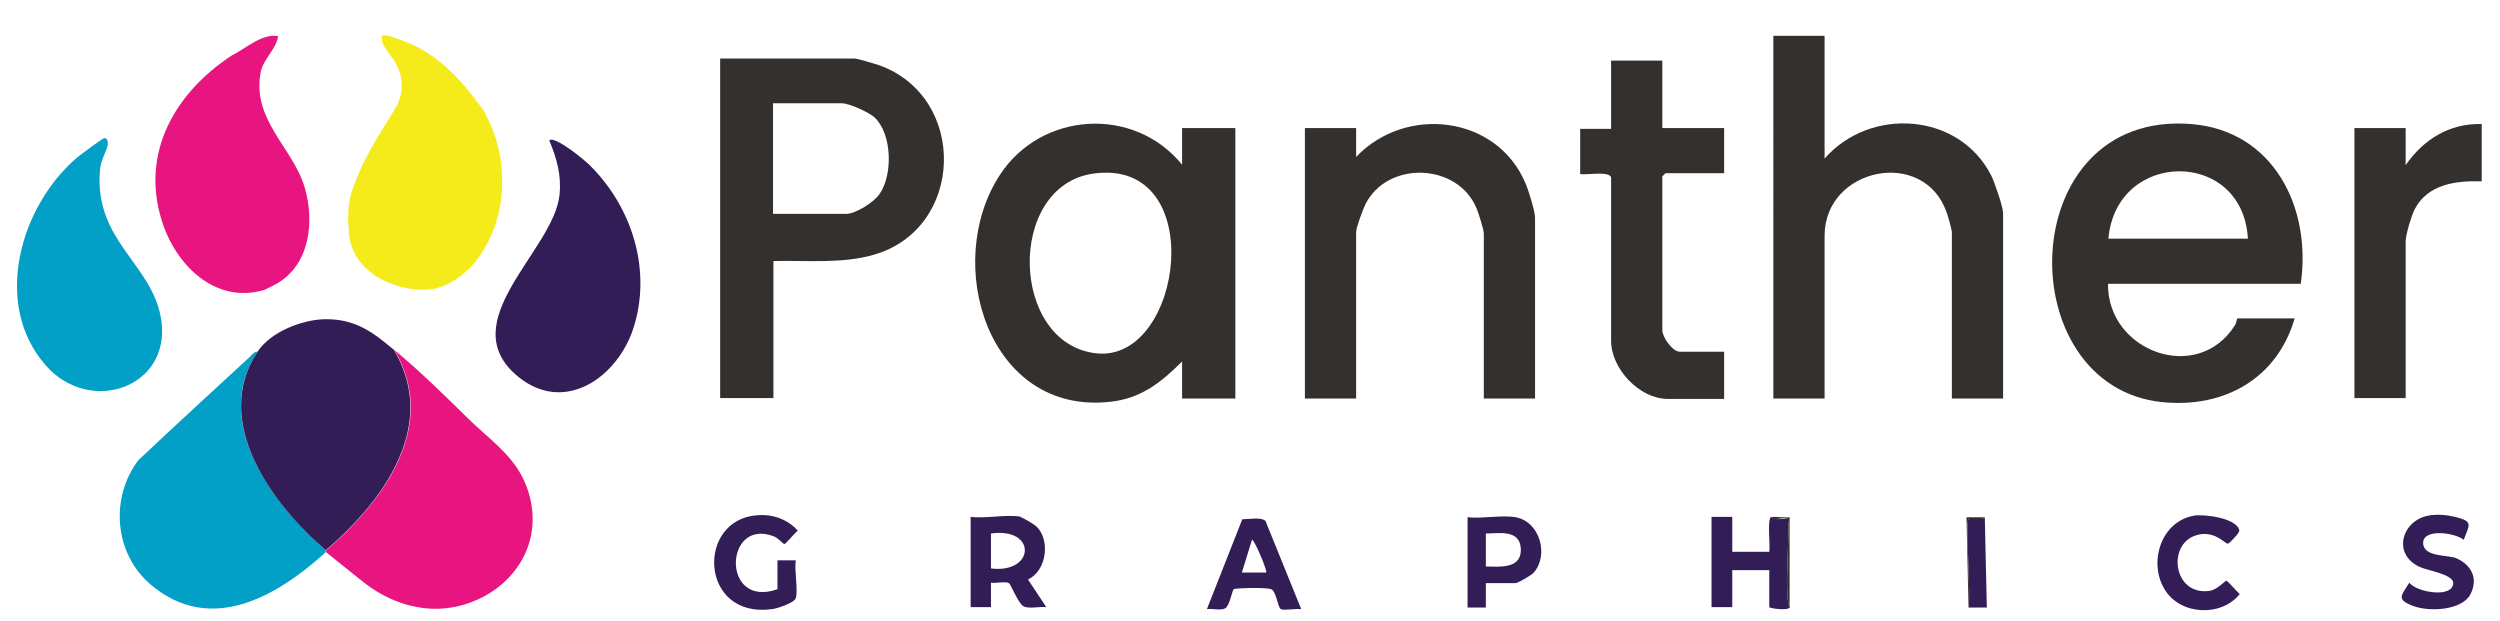
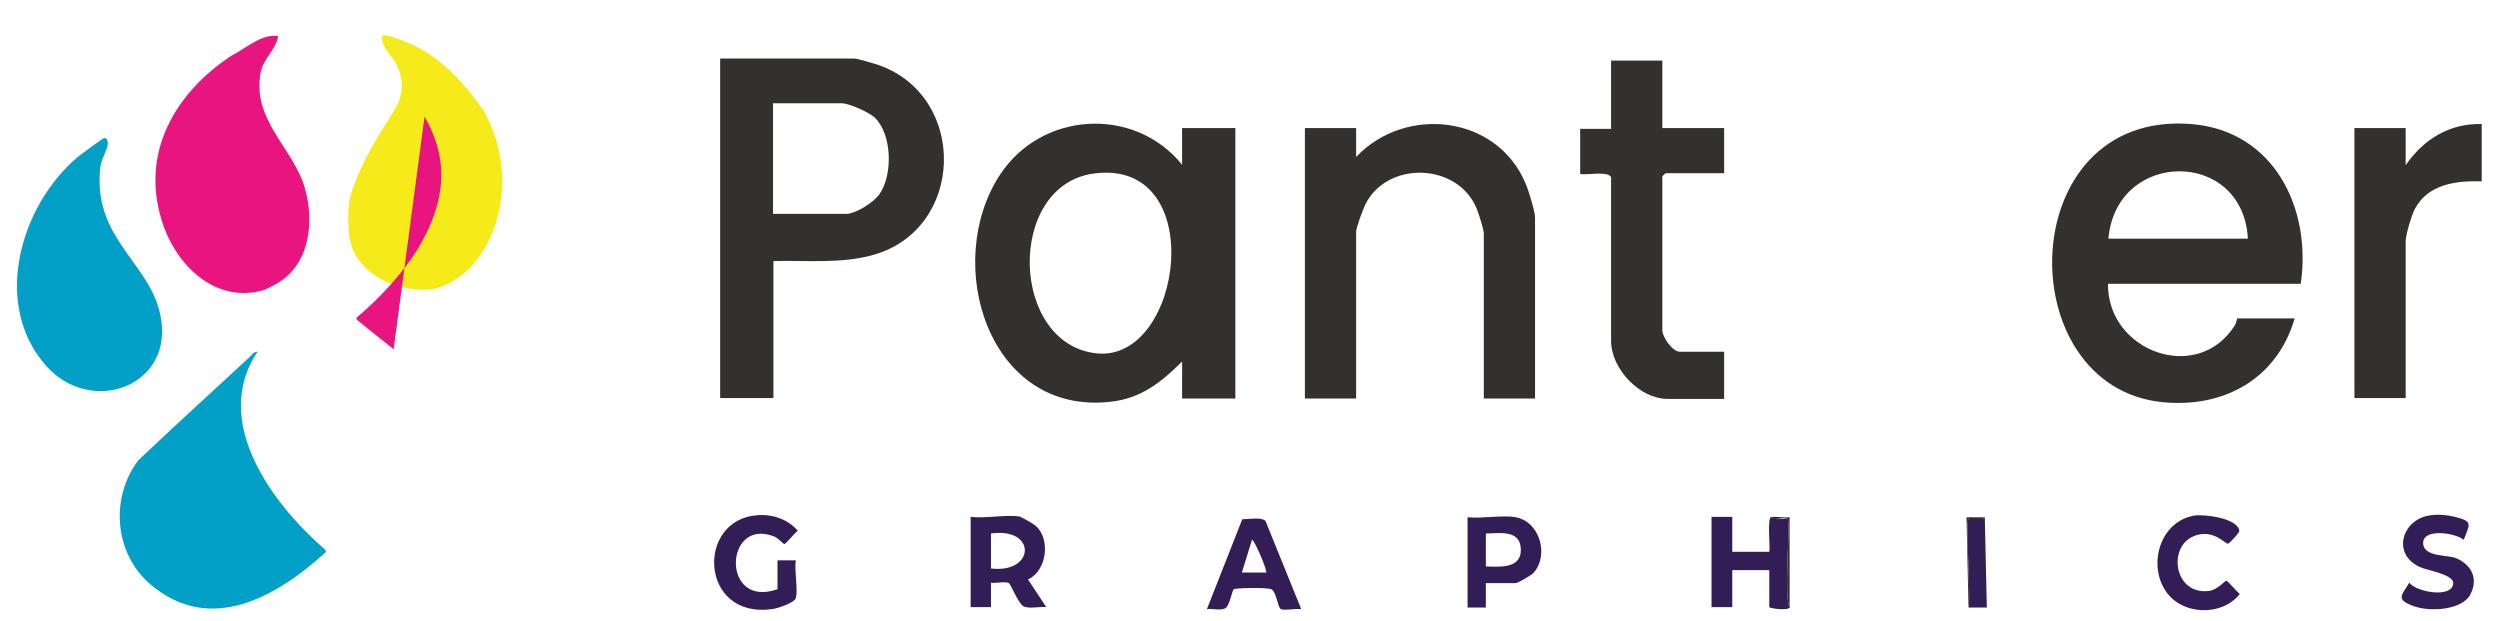
<svg xmlns="http://www.w3.org/2000/svg" id="Layer_1" version="1.1" viewBox="0 0 614.8 152.7">
  <defs>
    <style> .st0 { fill: #321d56; } .st1 { fill: #e81580; } .st2 { fill: #34302e; } .st3 { fill: #029fc6; } .st4 { fill: #f5eb1b; } </style>
  </defs>
-   <path class="st2" d="M448.7,8.8v30.2c11.2-12.8,33.1-11.4,41,4.2.8,1.6,2.9,7.7,2.9,9.2v45.6h-12.6v-41c0-.4-1-4.1-1.3-4.8-5.6-16-30-11-30,5.8v40h-12.6V8.8h12.6Z" />
  <path class="st4" d="M96.1,9c2.3.6,5.6,2.1,6,2.3,6,3,10.6,7.6,14.6,12.9s2.1,2.8,2.9,4.3c3.8,7.1,4.8,15.8,3.1,23.6-1,4.5-3,8.8-5.9,12.4-2.6,3.1-6.6,6-10.5,6.6s-9.8-.5-14-3.3c-3.3-2.2-5.5-5.1-6.3-9s0-.3,0-.5c-.5-2.9-.5-6.4,0-9.3.4-1.9,1.1-3.6,1.8-5.3,1.2-3.2,3-6.4,4.7-9.4,1.1-1.9,4.8-7.6,5.3-8.7,1.5-3.4,1.3-6.7-.4-9.9-1.1-2.1-3.7-4.2-3.5-6.7,0-.5,1.1-.4,2.4,0Z" />
  <path class="st1" d="M68.4,8.9c-.5,3.3-3.7,5.6-4.3,8.9-2.2,11.7,7.9,18.5,10.8,28.2,2.5,8.4,1.4,19.2-7.1,23.9-.3.2-2.6,1.3-2.8,1.4-12.2,3.6-21.9-6.3-25.2-17-5.3-16.8,3.3-31.5,17.1-40.6,3.3-1.6,7.6-5.6,11.5-4.8Z" />
  <path class="st2" d="M610.3,30.5v14.1c-6.4-.2-13.3.7-16.5,6.9-.8,1.6-2.2,6.2-2.2,7.9v38.5h-12.6V31.5h12.6v9.1c4.4-6.3,10.7-10.3,18.7-10.1Z" />
  <path class="st2" d="M290.7,40.6v-9.1h13.1v66.5h-13.1v-9.1c-5.1,5.1-10.1,9.1-17.6,9.9-30.1,3.4-41.4-34.1-27.2-55.8,10.2-15.6,33-17,44.8-2.5ZM268.8,42.7c-21.4,3.1-20.4,42,.9,44.2s27.8-48.3-.9-44.2Z" />
  <path class="st2" d="M565.9,69.8h-47.5c-.2,16.6,22,24.8,31.2,10.2.4-.6.5-1.7.6-1.7h14.1c-4.3,14.8-17.3,22.1-32.5,20.6-37.8-3.8-36.7-71.8,7-68.4,20.4,1.6,29.7,20.7,27,39.3ZM552.8,58.7c-1.2-22.2-32.4-22-34.3,0h34.3Z" />
  <path class="st2" d="M190.2,64.2v33.7h-13.1V14.4h33.1c.7,0,4.9,1.3,5.9,1.6,22,7.8,21.2,40.4-1.4,46.7-7.7,2.2-16.5,1.3-24.5,1.5ZM190.2,52.6h17.9c2.3,0,6.9-2.9,8.2-4.9,3.3-4.7,3.1-14.7-1.2-18.8-1.4-1.3-6.3-3.5-8.1-3.5h-16.9v27.2Z" />
  <path class="st2" d="M377.5,98h-12.6v-40.5c0-1.1-1.3-5.1-1.8-6.3-4.7-11.2-21.9-11.7-27.3-1-.6,1.2-2.3,5.8-2.3,6.8v41h-12.6V31.5h12.6v7.1c12.1-12.8,34.7-10.3,41.7,6.6.7,1.6,2.3,6.8,2.3,8.3v44.6Z" />
  <path class="st3" d="M63.4,86.4c-11.7,17.2,3.7,37.7,16.7,48.9v.5c-12,10.9-28.3,20.4-43,8-9-7.6-10.1-21.3-3.1-30.6,9.1-8.6,18.3-17,27.5-25.5.6-.6,1-1.3,2-1.2Z" />
-   <path class="st1" d="M96.8,85.9c6.5,5.4,12.5,11.3,18.5,17.2,4.7,4.6,10.3,8.4,13.3,14.5,2.4,4.9,3.1,10.5,1.6,15.7-3,10.3-13.6,16.8-24.1,16.4-6.2-.3-12-2.8-16.8-6.6l-9.1-7.3v-.5c5.4-4.5,11.4-10.9,15.1-17,6.4-10.6,8.1-21.3,1.6-32.4Z" />
-   <path class="st0" d="M96.8,85.9c6.5,11.1,4.8,21.8-1.6,32.4-3.6,6-9.7,12.5-15.1,17-13-11.1-28.3-31.6-16.7-48.9,3.2-4.8,10.9-7.8,16.5-7.9,7.3-.1,11.6,3,16.8,7.4Z" />
+   <path class="st1" d="M96.8,85.9l-9.1-7.3v-.5c5.4-4.5,11.4-10.9,15.1-17,6.4-10.6,8.1-21.3,1.6-32.4Z" />
  <path class="st2" d="M408.8,14.9v16.6h15.2v11.1h-14.4c0,0-.8.7-.8.8v37.8c0,1.7,2.5,5.3,4.3,5.3h10.9v11.6h-13.9c-6.9,0-13.9-7.4-13.9-14.3v-40.2c-.6-1.6-6-.5-7.6-.8v-11.1h7.6V14.9h12.6Z" />
  <path class="st3" d="M25.8,34c.6,0,.8,1,.7,1.6-.3,1.7-1.7,3.6-1.9,6.1-1.6,17.8,13.2,23.2,15.1,37.3,2.2,16.4-17.7,23.2-28.5,10.8-13.2-15.1-6.2-39.2,7.8-51.1.9-.7,6.3-4.8,6.8-4.8Z" />
-   <path class="st0" d="M135.1,34.5c1.3-1.2,8.9,5,10.1,6.3,10.3,10.3,15.1,25.7,10.6,39.8-3.8,12-16.8,21.4-28.3,12.1-16.6-13.5,8.7-31,10.1-44.8.5-4.8-.7-9-2.5-13.3Z" />
  <path class="st0" d="M251,127.2c.4,0,3.4,1.8,3.8,2.2,3.6,3.3,2.6,11-2,13.1l4.5,6.8c-1.5-.2-4.3.5-5.6-.2s-3.1-5.4-3.6-5.7c-.8-.5-3.3.1-4.4-.1v6s-5,0-5,0v-22.2c3.6.5,9-.7,12.4,0ZM243.7,131.2v8.6c10.9,1.3,11.3-10.2,0-8.6Z" />
  <path class="st0" d="M440.2,149.3c-.3,1-5.1.3-5.1,0v-9.1h-9.1v9.1h-5.1v-22.2h5.1v8.6h9.1c.3-1.5-.6-8.2.5-8.6.6,1.1,3.7.2,4,.5.8.8-1,19,.5,21.7Z" />
  <path class="st0" d="M195.7,147.1c-.3,1.1-4.6,2.6-5.9,2.7-17.8,2.4-18.7-22.1-3.5-23.1,3.7-.3,7.4,1,9.9,3.8-.6.4-3,3.3-3.3,3.3s-1.5-1.5-2.6-1.9c-12.2-4.7-13,17.9.9,13v-7.1h4.5c-.4,2.5.6,7.2,0,9.3Z" />
  <path class="st0" d="M320,149.8c-1.2-.2-4.2.4-5,0s-1.1-4.4-2.4-4.9-8.8-.3-9.2,0-1,4.1-2.1,4.7-3.3,0-4.5.2l8.7-22.1c1.6,0,4.6-.6,5.7.4l8.8,21.7ZM311.4,140.8c.3-.3-2.6-7.5-3.5-8.1l-2.5,8.1h6.1Z" />
  <path class="st0" d="M605.8,132.7c-2.1-1.7-9.9-2.8-9.9.8s6.2,2.9,8.2,3.8c3.8,1.7,5.4,5.1,3.4,8.9s-9.9,4.4-14.1,2.8-2.9-2.5-.9-5.7c1.7,2.3,10.5,3.9,10.8.2.2-2.3-6.5-3.2-8.3-4.1-6.8-3.2-4.3-11.4,2.2-12.6,2.1-.4,4.4-.2,6.5.3,4.6,1.1,3.6,1.9,2.2,5.6Z" />
  <path class="st0" d="M372.7,127.2c5.9,1,8.3,9.2,4.5,13.6-.5.6-3.9,2.6-4.5,2.6h-7.3v6s-4.5,0-4.5,0v-22.2c3.6.4,8.4-.6,11.9,0ZM365.4,139.3c3.5.1,8.8.6,8.6-4.3s-5.4-3.8-8.6-3.8v8.1Z" />
  <path class="st0" d="M539.5,126.8c2.6-.4,10.7.6,11.2,3.7,0,.6-2.4,3.1-2.8,3.2-.7.1-3.3-3.4-7.7-2.1-7.4,2.1-5.8,15,3.2,13.7,1.9-.3,3.8-2.5,4.1-2.5s2.7,2.8,3.3,3.3c-4.6,5.7-14.7,5.2-18.5-1.2-4-6.6-.9-16.7,7.3-18.1Z" />
  <path class="st0" d="M488.1,127.2l.5,22.2h-4.5c.6-2.7-.8-20.9,0-21.7s3.4.5,4-.5Z" />
  <path class="st2" d="M435.6,127.2c1-.3,3.3.2,4.5,0v22.2c-1.5-2.7.3-20.9-.5-21.7s-3.4.6-4-.5Z" />
  <path class="st2" d="M488.1,127.2c-.6,1-3.8.2-4,.5-.8.8.6,19,0,21.7l-.5-22.2h4.5Z" />
</svg>